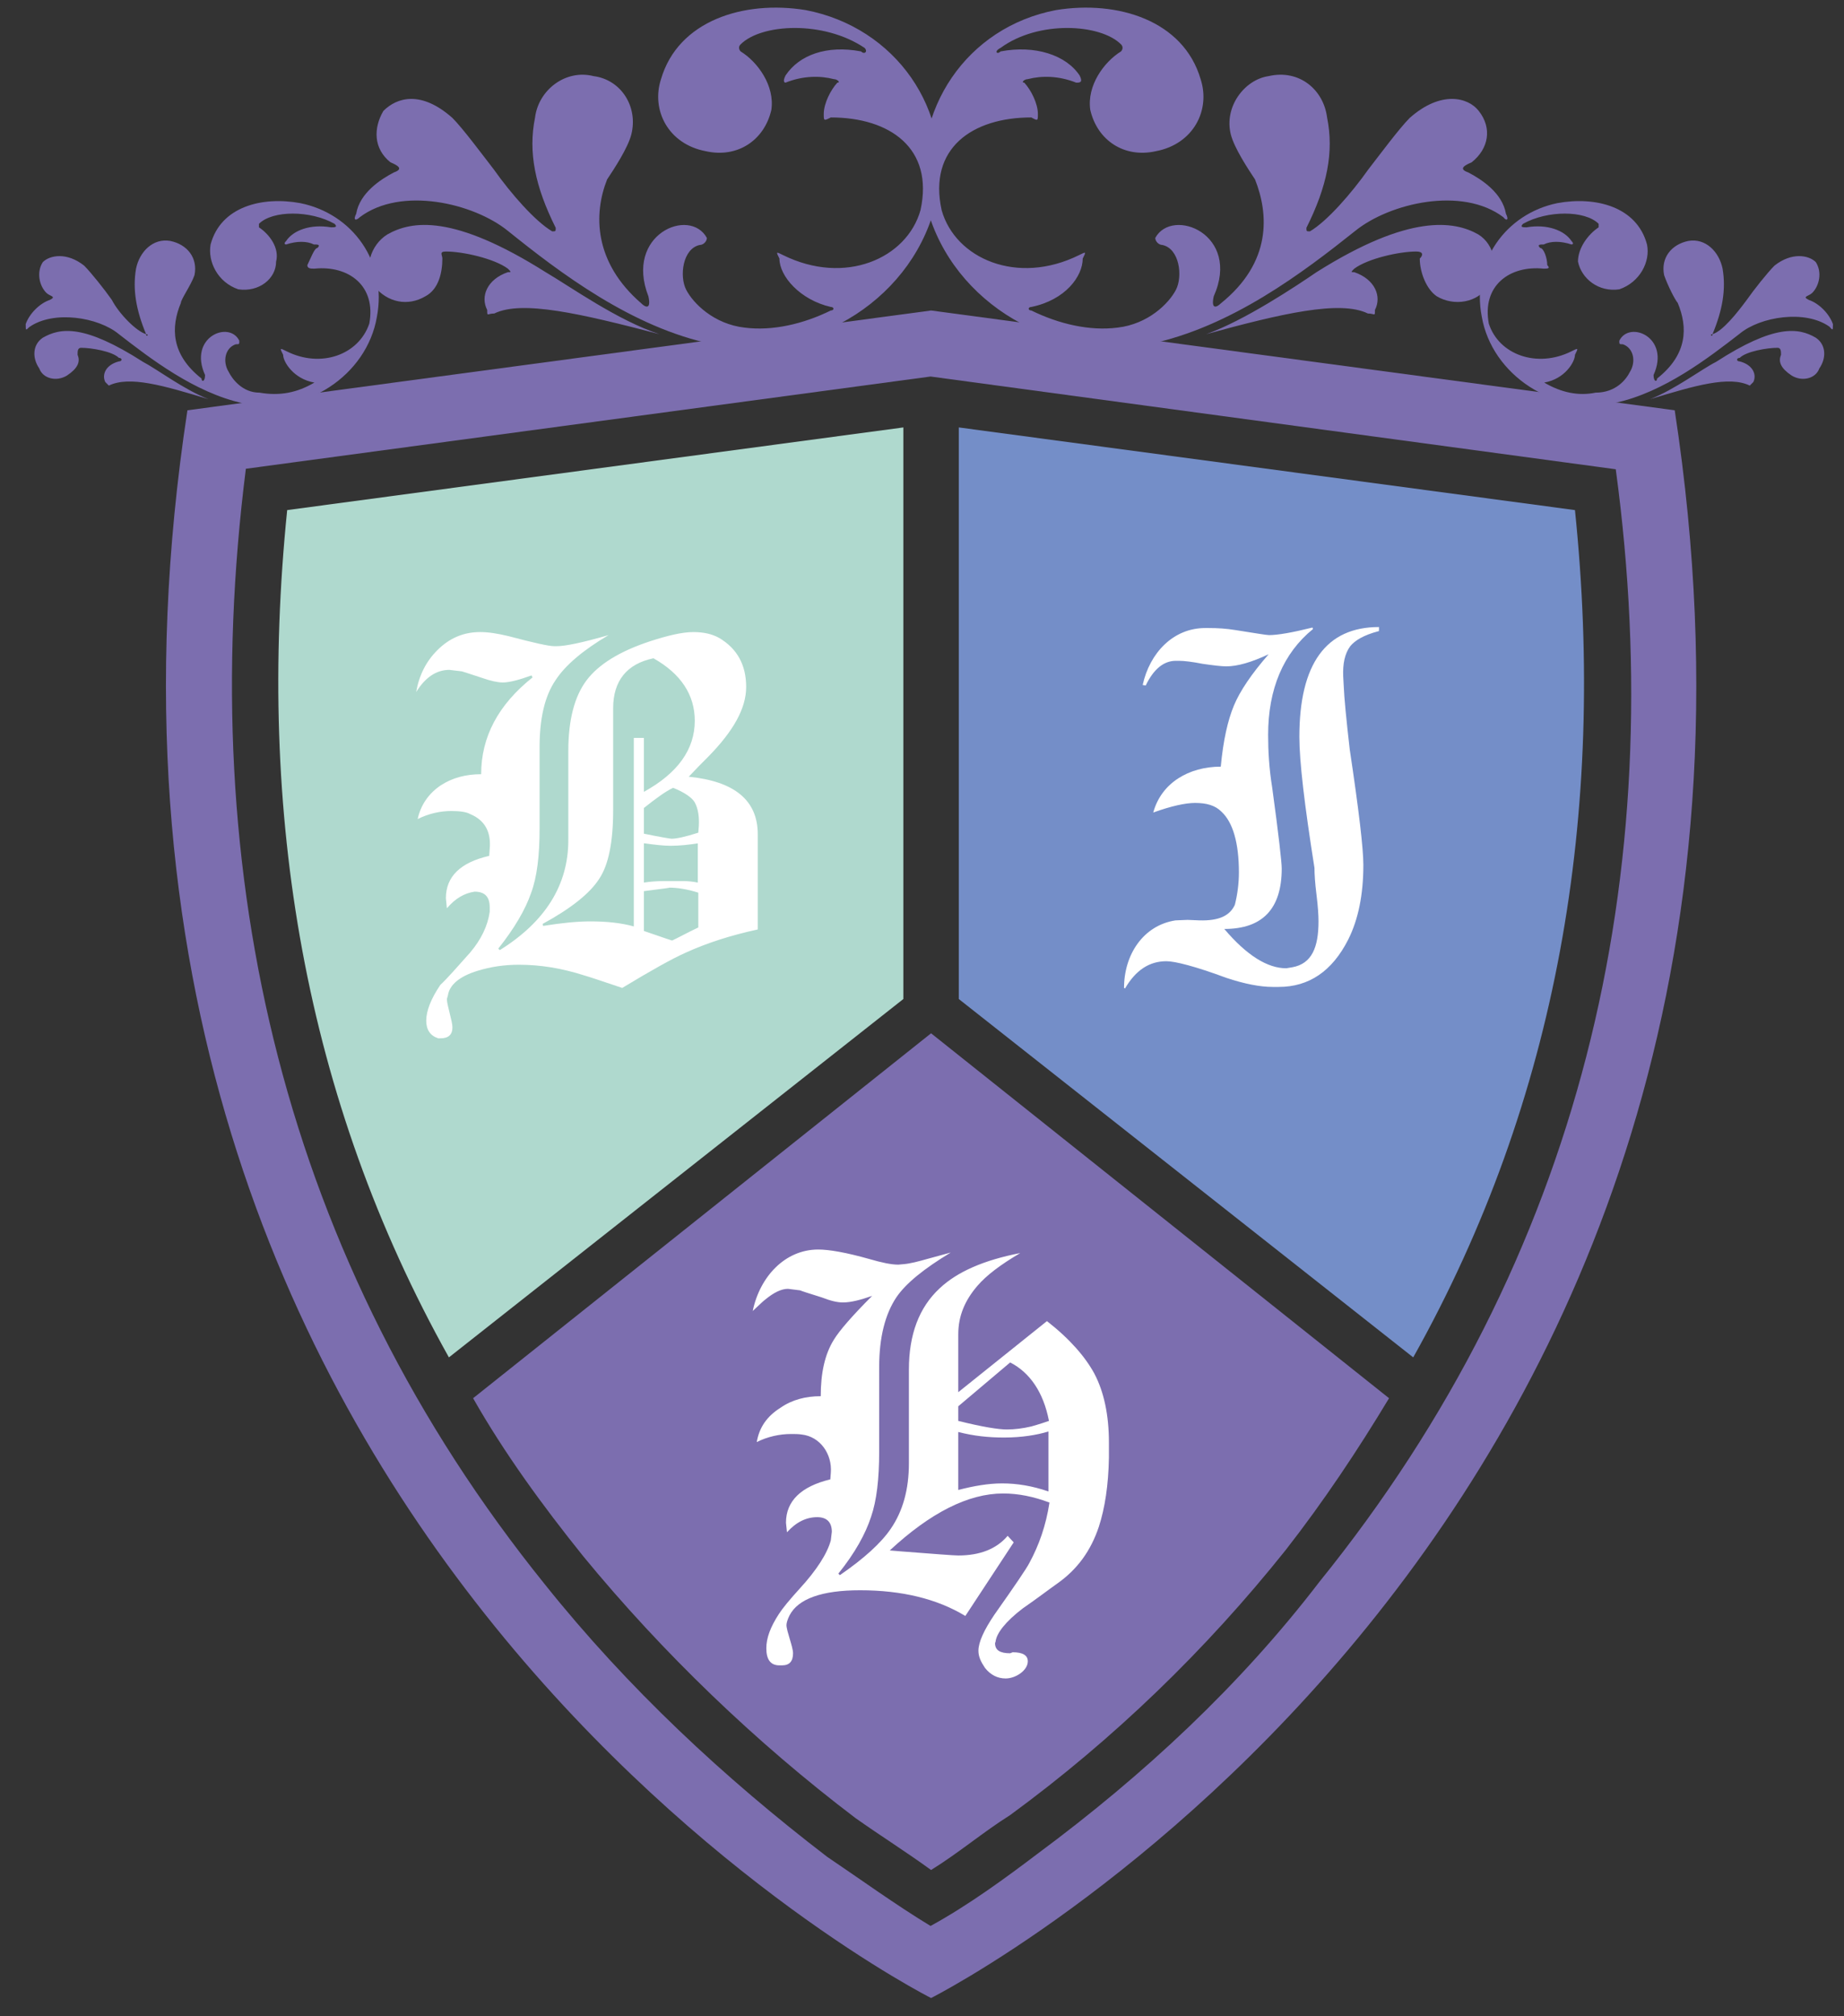
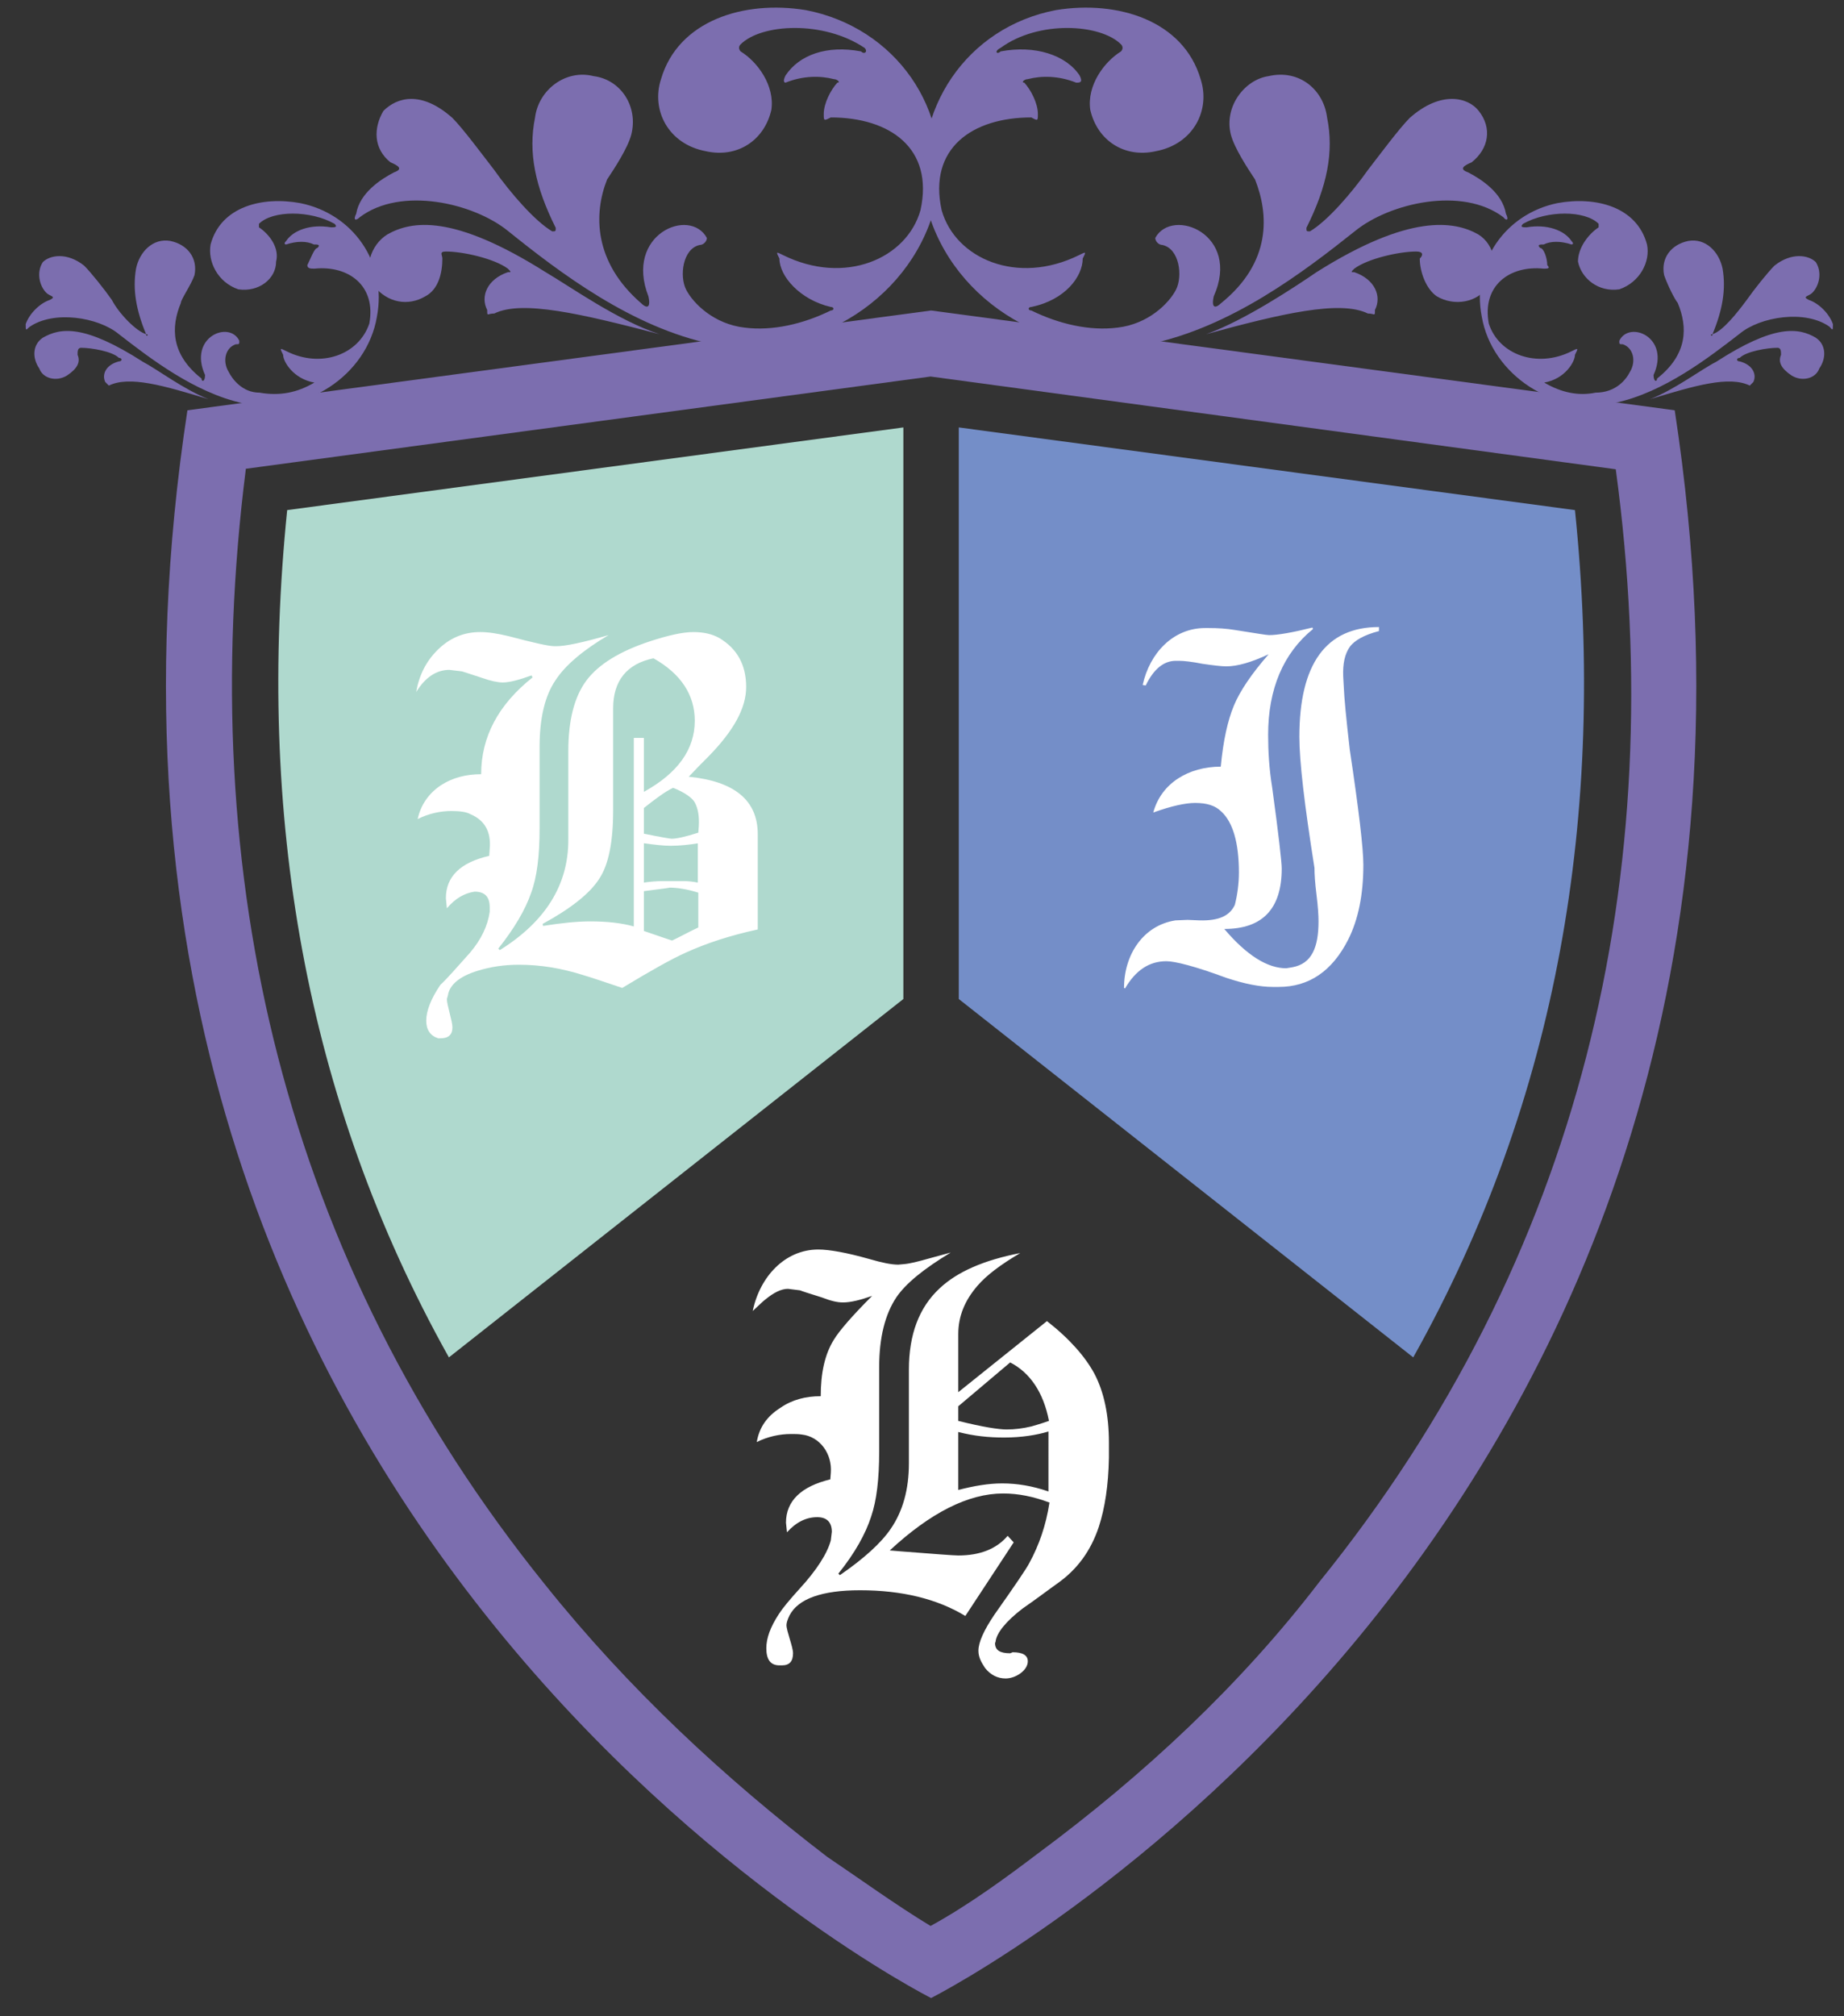
<svg xmlns="http://www.w3.org/2000/svg" version="1.1" id="Layer_1" x="0px" y="0px" viewBox="0 0 366 400" style="enable-background:new 0 0 366 400;" xml:space="preserve">
  <rect x="0" y="0" width="366" height="400" fill="#333333" stroke="none" />
  <style type="text/css">
	.st0{fill:#7C6EAF;}
	.st1{fill:#748EC8;}
	.st2{fill:#AFD9CE;}
	.st3{fill:#FFFFFF;}
</style>
  <g>
    <path class="st0" d="M37.2,81.4l147.6-19.8l147.6,19.8c34.2,223.4-147.6,315-147.6,315S3.1,304.8,37.2,81.4 M48.8,93   c-10.2,80.6,7.5,157.1,59.4,221.4c16.4,20.5,35.5,38.3,56,54c6.1,4.1,13.7,9.6,20.5,13.7c7.5-4.1,15-9.6,21.2-14.3   c21.2-15.7,40.3-33.5,56-54c51.9-64.2,69.7-140.1,58.8-220.7l-136-18.4L48.8,93z" />
-     <path class="st0" d="M93.9,277.4c6.2,10.9,13.7,21.2,21.9,31.4c15.7,19.1,34.2,36.9,54,51.9c4.8,3.4,10.2,6.8,15,10.3   c5.5-3.4,10.3-7.5,15.7-10.9c20.5-15,38.9-32.8,54.7-52.6c7.5-9.6,14.3-19.8,20.5-30.1L184.8,205L93.9,277.4z" />
    <path class="st1" d="M190.3,198.2l90.2,71.1c28.7-51.2,38.3-107.9,32.1-168.1L190.3,84.8V198.2z" />
    <path class="st2" d="M57,101.2c-6.1,60.1,3.4,116.8,32.1,168.1l90.2-71.1V84.8L57,101.2z" />
    <path class="st3" d="M136.1,189c-2.7,1.2-6.8,3.5-12.6,7c-3.6-1.2-6.2-2.1-7.6-2.5c-4.4-1.4-8.6-2.1-12.9-2.1   c-2.9,0-5.6,0.4-8.2,1.2c-3.6,1.1-5.6,2.8-5.9,4.9l-0.2,0.7c0,1.2,1.1,4.4,1.1,5.6c0,1.5-0.8,2.2-2.4,2.2H87   c-1.6-0.5-2.4-1.7-2.4-3.5c0-1.9,0.9-4.3,2.8-7.1c1.4-1.3,3.3-3.5,5.9-6.4c2.2-2.6,3.5-5.3,3.9-8.1V180c0-2.1-1-3.1-3-3.1   c-2,0.3-3.8,1.3-5.5,3.3l-0.2-2c0-4.3,2.9-7.1,8.6-8.4l0.1-1.4c0.3-3.4-1-5.7-3.9-6.9c-0.7-0.4-2-0.6-3.7-0.6   c-2.2,0-4.5,0.5-6.7,1.6c0.6-2.8,2.2-5.1,4.6-6.7c2.3-1.5,5-2.2,8-2.2c0-7.4,3.4-13.8,10.2-19.2l-0.2-0.4c-2.5,0.9-4.4,1.4-5.7,1.4   c-1,0-2.4-0.3-4.1-0.9c-2.4-0.8-3.7-1.2-4-1.3l-2.5-0.3c-2.6,0-4.8,1.5-6.6,4.4c0.6-3.4,2-6.1,4.2-8.3c2.4-2.4,5.2-3.6,8.5-3.6   c1.7,0,3.5,0.3,5.6,0.8c4.9,1.3,8,2,9.1,2h0.5c1.7,0,5.1-0.7,10.3-2.2c-5.1,3-8.6,6-10.5,8.9c-2.2,3.2-3.2,7.7-3.2,13.3v16.2   c0,5.3-0.5,9.6-1.7,12.8c-1.1,3.2-3.3,7-6.5,11l0.3,0.3c9-5.6,13.6-12.9,13.6-21.8V149c0-6.1,1.2-10.8,3.6-14s6.6-5.8,12.7-7.8   c3.4-1.1,6.3-1.8,8.5-1.8c2.1,0,3.8,0.4,5.2,1.2c3.5,2.1,5.3,5.3,5.3,9.7c0,4.2-2.5,8.7-7.5,13.8c-1.1,1.1-2.5,2.5-3.9,4   c9.1,0.9,13.7,4.7,13.7,11.4v18.9C144.9,185.6,140.3,187.1,136.1,189 M129.7,130.6c-5.3,1.1-8,4.5-8,9.9v20.2   c0,6.3-0.9,10.9-2.8,13.7c-1.8,2.8-5.5,5.8-11.2,8.9l0.1,0.4c3.7-0.6,6.8-0.9,9.4-0.9c3.2,0,6.1,0.3,8.6,1v-37.4h2v10.7   c6.7-3.7,10.1-8.4,10.1-14.1C137.9,137.9,135.2,133.7,129.7,130.6 M137.9,159.2c-0.5-0.9-2-2-4.3-2.9c-1.5,0.7-3.4,2.1-5.8,4v5.1   c3.4,0.7,5.3,1,5.5,1c1,0,2.8-0.4,5.3-1.2l0.1-1.3C138.8,162.1,138.6,160.5,137.9,159.2 M138.6,167.3c-1.9,0.3-3.7,0.5-5.5,0.5   c-1.4,0-3.1-0.2-5.3-0.5v7.8c1.3-0.2,2.7-0.3,4-0.3h3.8c0.9,0,1.9,0.1,2.9,0.3v-7.8H138.6z M138.6,177.1c-2.2-0.7-4.2-1-5.8-1   c0.5,0-1.1,0.2-5,0.7v7.9c2.4,0.8,4.3,1.5,5.6,1.9c1.1-0.5,2.9-1.5,5.2-2.6V177.1z" />
    <path class="st3" d="M268,128.2c-1.1,1.5-1.5,3.5-1.4,6l0.1,1.8c0.1,2.5,0.5,6.6,1.2,12.7c1.8,12,2.7,19.6,2.7,22.9   c0,5.9-1,10.8-3,14.8c-3.2,6.3-7.8,9.4-13.8,9.4h-1.2c-2.5,0-5.6-0.6-9.2-1.8c-6.2-2.3-10.2-3.3-11.9-3.3c-3.4,0-6.1,1.8-8.2,5.4   l-0.2-0.1c0-6.6,3.8-12.4,10.2-13.4l2.4-0.1l2.4,0.1c3.8,0.1,6-0.9,7-3.1c0.5-2,0.8-4.2,0.8-6.4c0-5.9-1.2-10-3.5-12.1   c-1.2-1.2-2.9-1.7-5.2-1.7c-1.9,0-4.7,0.6-8.3,1.9c1.6-5.9,7.1-9.1,13.4-9.1c0.5-5.3,1.4-9.2,2.6-12.1c1.2-2.9,3.5-6.3,6.9-10.2   c-3.4,1.6-6.2,2.4-8.4,2.4c-1,0-2.6-0.2-4.7-0.5c-2-0.4-3.7-0.6-4.7-0.6h-0.6c-2.4,0-4.4,1.6-6,4.9l-0.6-0.1   c1.4-6.4,6.1-11.3,12.4-11.3h0.7c1.8,0,3.5,0.1,5.3,0.4c3.9,0.6,6.1,1,6.7,1c1.7,0,4.6-0.5,8.6-1.5l0.1,0.3   c-5.9,4.8-8.9,11.9-8.9,21c0,3.2,0.2,6.7,0.8,10.4c1.3,9.5,1.9,14.9,1.9,16.1c0,8-3.8,12-11.4,12c4.5,5.3,8.6,7.8,12.3,7.8l1.2-0.2   c3.9-0.7,5.2-4,5.2-9.1c0-1.2-0.1-2.9-0.4-5.3c-0.3-2.4-0.4-4.1-0.4-5.3c-2-12.6-3-21.2-3-26c0-14.5,5.3-21.8,15.8-21.8v0.8   C270.6,126,268.9,127.1,268,128.2" />
    <path class="st3" d="M218.1,302.9c-1.6,4.8-4.3,8.5-8.3,11.3c-1.7,1.2-3.9,2.9-6.8,4.9c-3.4,2.6-5.2,4.9-5.4,6.6l-0.1,0.3   c0,1.4,1,2,3,2l0.5-0.2c2,0,3,0.6,3,1.8c0,1.8-2.4,3.4-4.4,3.4c-1.6,0-3-0.7-4.1-2.1c-0.8-1.2-1.3-2.2-1.3-3.4   c0-1.7,1.1-4.1,3.2-7.2c4.1-5.8,6.4-9.2,6.9-10.2c1.9-3.5,3.3-7.4,4-12c-3.2-1.2-6.2-1.8-9.2-1.8c-6.9,0-14.4,3.8-22.5,11.3   l2.4,0.2c6.5,0.5,10.3,0.8,11.2,0.8c4.3,0,7.6-1.3,9.8-3.9l1.2,1.3l-9.6,14.6c-5.6-3.4-12.6-5.1-20.9-5.1c-7.6,0-12.3,1.7-14,5   c-0.4,0.8-0.6,1.5-0.6,1.9c0,1.2,1.3,4.3,1.3,5.6c0,1.6-0.7,2.4-2.2,2.4h-0.5c-1.8,0-2.6-1.2-2.6-3.4c0-2,0.8-4.2,2.5-6.8   c0.7-1.1,2.1-2.8,4.1-5c3.4-3.7,5.5-7,6.2-9.6l0.2-1.7c0-1.9-1-2.9-2.9-2.9c-2.2,0-4.2,1-6,3l-0.2-1.9c0-4.3,3-7.2,8.8-8.6l0.1-1.3   c0.3-3.7-2.1-7.2-5.8-7.6c-0.6-0.1-1.4-0.1-2.1-0.1c-2.2,0-4.6,0.5-6.8,1.6c0.5-2.9,2-5.1,4.7-6.8c2.3-1.6,5-2.3,8-2.3   c0-4.6,0.8-8.3,2.6-11.2c1.1-1.8,3.6-4.7,7.6-8.7c-2.3,0.8-4.2,1.3-5.8,1.3c-1.1,0-2.4-0.3-4.2-1c-2.6-0.8-4.1-1.3-4.3-1.4   l-2.4-0.3c-1.3,0-2.8,0.7-4.6,2.2c-0.3,0.2-1.1,1-2.4,2.2c1.4-6.8,6.4-12.2,13-12.2c2.2,0,5.6,0.6,10.2,1.9   c2.4,0.7,4.3,1.1,5.7,1.1l1.1-0.1c1.2-0.1,2.8-0.5,4.9-1.1l4.4-1.2c-5.3,3.2-8.9,6.1-10.8,8.9c-2.2,3.3-3.4,7.9-3.4,13.8V288   c0,5.4-0.5,9.7-1.6,12.9c-1.1,3.4-3.2,7.2-6.5,11.3l0.3,0.3c4.8-3.3,8.2-6.4,10.1-9.2c2.4-3.5,3.6-7.8,3.6-13v-18.6   c0-6.9,2-12.3,6.1-16.1c3.5-3.3,8.8-5.6,16-7c-3.9,2.3-6.7,4.4-8.5,6.5c-2.5,2.9-3.8,6-3.8,9.6v11.5l17.6-14.1   c4.6,3.6,7.6,7.1,9.4,10.4c1.9,3.6,2.9,8.2,2.9,13.7v3C220,294.7,219.3,299.2,218.1,302.9 M200.5,270.3l-10.3,8.7v2.9   c4.8,1.2,8,1.7,9.6,1.7s3.2-0.2,4.9-0.6c0.3-0.1,1.5-0.4,3.5-1.1C207.1,276.2,204.4,272.3,200.5,270.3 M208.1,284   c-2.3,0.7-5.3,1.2-8.8,1.2c-3.1,0-6-0.3-9.1-1.1v11.5c3.1-0.8,6-1.3,8.7-1.3c3,0,6,0.5,9.2,1.6L208.1,284L208.1,284z" />
    <path class="st0" d="M70.7,42.4c0.7-4.1,4.8-6.8,7.5-8.2c2-0.7,0.7-1.4-0.7-2c-3.4-2.7-3.4-6.8-1.4-10.2c2.7-2.7,7.5-4.1,13.7,1.4   c2.1,2.1,6.1,7.5,8.2,10.2c3.4,4.8,8.2,10.3,11.6,12.3c0.7,0,0.7,0,0.7-0.7c-4.1-8.2-5.5-15-4.1-21.9c0.7-5.5,6.1-9.6,11.6-8.2   c5.5,0.7,8.9,6.1,7.5,11.6c-0.7,2.7-3.4,6.8-4.8,8.9c-2.7,6.8-2.7,16.4,6.8,24.6c0.7,0.7,2,1.4,1.4-1.4   c-4.8-12.3,8.2-17.8,11.6-11.6c0,0.7-0.7,1.4-1.4,1.4c-3.4,0.7-4.1,6.2-2.7,8.9c1.4,2.7,5.5,6.8,11.6,7.5   c5.5,0.7,11.6-0.7,17.1-3.4c0.7,0,0.7-0.7,0-0.7c-6.1-1.4-10.2-6.1-10.2-9.6c-0.7-1.4-0.7-1.4,0.7-0.7c12.3,6.1,24.6,0.7,27.3-8.9   c2.7-12.3-6.1-18.4-17.8-18.4c-1.4,0.7-1.4,0.7-1.4-0.7c0-2.1,1.4-4.8,2.7-6.2c0.7,0,0-0.7-0.7-0.7c-2.7-0.7-6.1-0.7-9.6,0.7   c0,0-0.7,0,0-1.4c2.7-4.1,8.2-6.1,15-4.8c0.7,0.7,1.4,0,0.7-0.7C163.4,4,151.1,4.7,147,8.8c-0.7,0.7,0,1.4,0,1.4   c3.4,2.1,6.8,6.8,6.1,11.6c-1.4,6.1-6.8,9.6-13,8.2c-7.5-1.4-10.9-8.2-8.9-14.3C134.6,4.1,147.6,0,159.9,2   c17.8,3.4,29.4,19.8,26,37.6c-4.1,19.1-23.9,32.1-44.4,28.7C125.4,65,111,54,100.8,45.8c-6.8-5.5-21.2-8.9-29.4-2.7   C70.7,43.8,70,43.8,70.7,42.4 M108.3,54c-18.4-11.6-26.6-10.2-31.4-7.5c-3.4,2.1-4.8,6.8-2.7,10.2c2.7,3.4,6.8,4.1,10.2,2.1   c2.7-1.4,3.4-4.8,3.4-7.5c0-0.7-0.7-1.4,0.7-1.4c3.4,0,9.6,1.4,12.3,3.4c0.7,0.7,0.7,0.7,0,0.7c-4.1,1.4-5.5,4.8-4.1,7.5   c0,1.4,0,0.7,1.4,0.7c5.5-2.7,17.1,0,32.8,4.1C122.6,63.6,113.1,56.8,108.3,54" />
    <path class="st0" d="M298.9,42.4c-0.7-4.1-4.8-6.8-7.5-8.2c-2-0.7-0.7-1.4,0.7-2c3.4-2.7,4.1-6.8,1.4-10.2   c-2.1-2.7-7.5-4.1-13.7,1.4c-2.1,2.1-6.1,7.5-8.2,10.2c-3.4,4.8-8.2,10.3-11.6,12.3c-0.7,0-0.7,0-0.7-0.7c4.1-8.2,5.5-15,4.1-21.9   c-0.7-5.5-5.5-9.6-11.6-8.2c-4.8,0.7-8.9,6.1-7.5,11.6c0.7,2.7,3.4,6.8,4.8,8.9c2.7,6.8,3.4,16.4-6.8,24.6c-0.7,0.7-2,1.4-1.4-1.4   c5.5-12.3-8.2-17.8-11.6-11.6c0,0.7,0.7,1.4,1.4,1.4c3.4,0.7,4.1,6.2,2.7,8.9c-1.4,2.7-5.5,6.8-11.6,7.5   c-5.5,0.7-11.6-0.7-17.1-3.4c-0.7,0-0.7-0.7,0-0.7c6.8-1.4,10.2-6.1,10.2-9.6c0.7-1.4,0.7-1.4-0.7-0.7c-12.3,6.1-24.6,0.7-27.3-8.9   c-2.7-12.3,6.1-18.4,17.8-18.4C206,24,206,24,206,22.6c0-2.1-1.4-4.8-2.7-6.2c-0.7,0,0-0.7,0.7-0.7c2.7-0.7,6.1-0.7,9.6,0.7   c0.7,0,1.4,0,0.7-1.4c-2.7-4.1-8.9-6.1-15.7-4.8c-0.7,0.7-1.4,0,0-0.7c7.5-5.5,19.8-4.8,23.9-0.7c0.7,0.7,0,1.4,0,1.4   c-3.4,2.1-6.8,6.8-6.1,11.6c1.4,6.1,6.8,9.6,13,8.2c7.5-1.4,10.9-8.2,8.9-14.3C234.9,4.1,221.9,0,209.6,2   c-17.8,3.4-28.7,19.8-26,37.6c4.1,19.1,23.9,32.1,44.4,28.7c16.4-3.4,30.7-14.3,41-22.5c6.8-5.5,21.2-8.9,29.4-2.7   C298.9,43.8,299.6,43.8,298.9,42.4 M261.3,54c18.4-11.6,27.3-10.2,32.1-7.5c3.4,2.1,4.1,6.8,2,10.2s-6.8,4.1-10.2,2.1   c-2.1-1.4-3.4-4.8-3.4-7.5c0.7-0.7,0.7-1.4-0.7-1.4c-3.4,0-9.6,1.4-12.3,3.4c-0.7,0.7-0.7,0.7,0,0.7c4.1,1.4,5.5,4.8,4.1,7.5   c0,1.4,0,0.7-1.4,0.7c-5.5-2.7-17.1,0-32.1,4.1C247,63.6,257.2,56.8,261.3,54" />
    <path class="st0" d="M363.8,64.3c-0.7-2-2.7-4.1-4.8-4.8c-1.4-0.7,0-0.7,0.7-1.4c1.4-1.4,2-4.1,0.7-6.1c-1.4-1.4-4.8-2-8.2,0.7   c-1.4,1.4-4.1,4.8-5.5,6.8c-2,2.7-4.8,6.2-6.8,6.8c0,0.7-0.7,0,0,0c2-4.8,2.7-8.9,2-13c-0.7-3.4-3.4-6.1-6.8-5.5   c-3.4,0.7-5.5,3.4-4.8,6.8c0.7,2,2.1,4.8,2.7,5.5c2,4.8,2,10.2-4.1,15c0,0.7-0.7,0.7-0.7-0.7c3.4-7.5-4.8-10.9-6.8-6.8   c0,0.7,0,0.7,0.7,0.7c2.1,0.7,2.7,3.4,1.4,5.5c-0.7,1.4-2.7,4.1-6.8,4.1c-3.4,0.7-6.8,0-10.2-2c4.1-0.7,6.1-4.1,6.1-5.5   c0.7-1.4,0.7-1.4-0.7-0.7c-6.8,3.4-14.4,0.7-16.4-5.5c-1.4-7.5,4.1-11.6,10.9-10.9c0.7,0,1.4,0,0.7-0.7c0-1.4-0.7-3.4-1.4-3.4   c-0.7-0.7,0-0.7,0.7-0.7c1.4-0.7,3.4-0.7,5.5,0c0,0,0.7,0,0-0.7c-1.4-2.1-4.8-3.4-8.9-2.7c-0.7,0-1.4,0-0.7-0.7   c4.8-2.7,12.3-2.7,15,0v0.7c-2.1,1.4-4.1,4.1-4.1,6.8c0.7,3.4,4.1,6.1,8.2,5.5c4.1-1.4,6.2-5.5,5.5-8.9c-2-7.5-10.2-9.6-17.8-8.2   c-10.2,2.1-17.1,11.6-15,22.5c2,11.6,14.4,19.8,26.6,17.1c9.6-2.1,18.4-8.9,24.6-13.7c4.1-3.4,13-4.8,17.8-1.4   C363.8,65.6,363.8,65.6,363.8,64.3 M340.6,71.8c11.6-7.5,16.4-6.8,19.8-4.8c2.1,1.4,2.1,4.1,0.7,6.1c-0.7,2-3.4,2.7-5.5,1.4   c-2.1-1.4-2.7-2.7-2.1-4.1c0-0.7,0-1.4-0.7-1.4c-2,0-6.2,0.7-7.5,2c-0.7,0-0.7,0.7,0,0.7c2.7,0.7,3.4,2.7,2.7,4.1l-0.7,0.7   c-4.1-2-10.9,0-19.8,2.7C332.4,77.3,337.8,73.2,340.6,71.8" />
    <path class="st0" d="M5.1,64.3c0.7-2,2.7-4.1,4.8-4.8c1.4-0.7,0-0.7-0.7-1.4c-1.4-1.4-2-4.1-0.7-6.1c1.4-1.4,4.8-2,8.2,0.7   c1.4,1.4,4.1,4.8,5.5,6.8c1.4,2.7,4.8,6.2,6.8,6.8c0,0.7,0.7,0,0,0c-2-4.8-2.7-8.9-2-13c0.7-3.4,3.4-6.1,6.8-5.5   c3.4,0.7,5.5,3.4,4.8,6.8c-0.7,2-2.7,4.8-2.7,5.5c-2,4.8-2,10.2,4.1,15c0,0.7,0.7,0.7,0.7-0.7c-3.4-7.5,4.8-10.9,6.8-6.8   c0,0.7,0,0.7-0.7,0.7c-2.1,0.7-2.7,3.4-1.4,5.5c0.7,1.4,2.7,4.1,6.1,4.1c4.1,0.7,7.5,0,10.9-2c-4.1-0.7-6.2-4.1-6.2-5.5   c-0.7-1.4-0.7-1.4,0.7-0.7c6.8,3.4,14.3,0.7,16.4-5.5c1.4-7.5-4.1-11.6-10.9-10.9c-0.7,0-1.4,0-1.4-0.7c0.7-1.4,1.4-3.4,2-3.4   c0.7-0.7,0-0.7-0.7-0.7c-1.4-0.7-3.4-0.7-5.5,0c0,0-0.7,0,0-0.7c1.4-2.1,4.8-3.4,8.9-2.7c0.7,0,1.4,0,0.7-0.7   c-4.8-2.7-12.3-2.7-15,0v0.7c2.1,1.4,4.1,4.1,3.4,6.8c0,3.4-3.4,6.1-7.5,5.5c-4.1-1.4-6.1-5.5-5.5-8.9c2-7.5,10.2-9.6,17.8-8.2   C70,42.4,76.9,52,74.8,62.9c-2,11.6-14.3,19.8-26.6,17.1c-9.6-2.1-18.4-8.9-24.6-13.7c-4.1-3.4-13-4.8-17.8-1.4   C5.1,65.6,5.1,65.6,5.1,64.3 M28.4,71.8C16.7,64.3,12,65,8.5,67c-2.1,1.4-2.1,4.1-0.7,6.1c0.7,2,3.4,2.7,5.5,1.4   c2.1-1.4,2.7-2.7,2.1-4.1c0-0.7,0-1.4,0.7-1.4c2,0,6.2,0.7,7.5,2c0.7,0,0.7,0.7,0,0.7c-2.7,0.7-3.4,2.7-2.7,4.1l0.7,0.7   c4.1-2,10.9,0,19.8,2.7C36.5,77.3,31.1,73.2,28.4,71.8" />
  </g>
</svg>